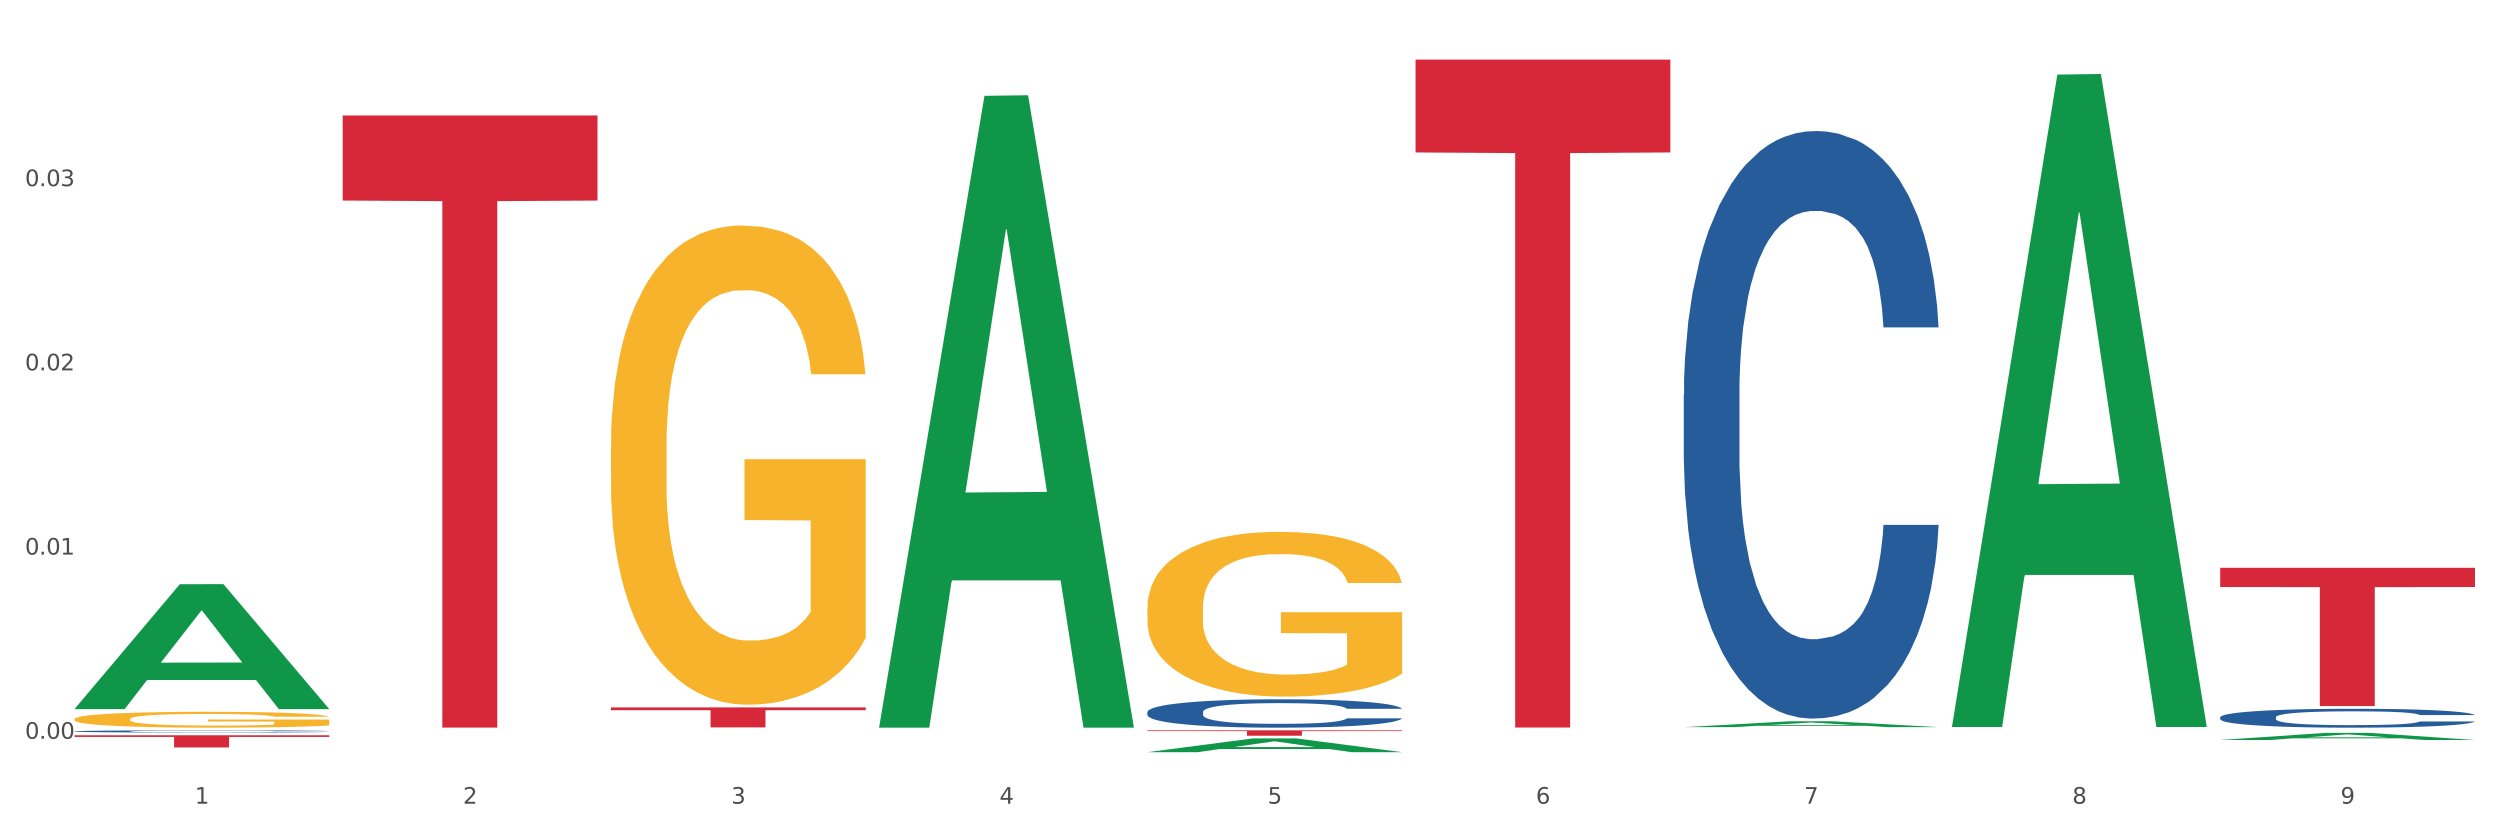
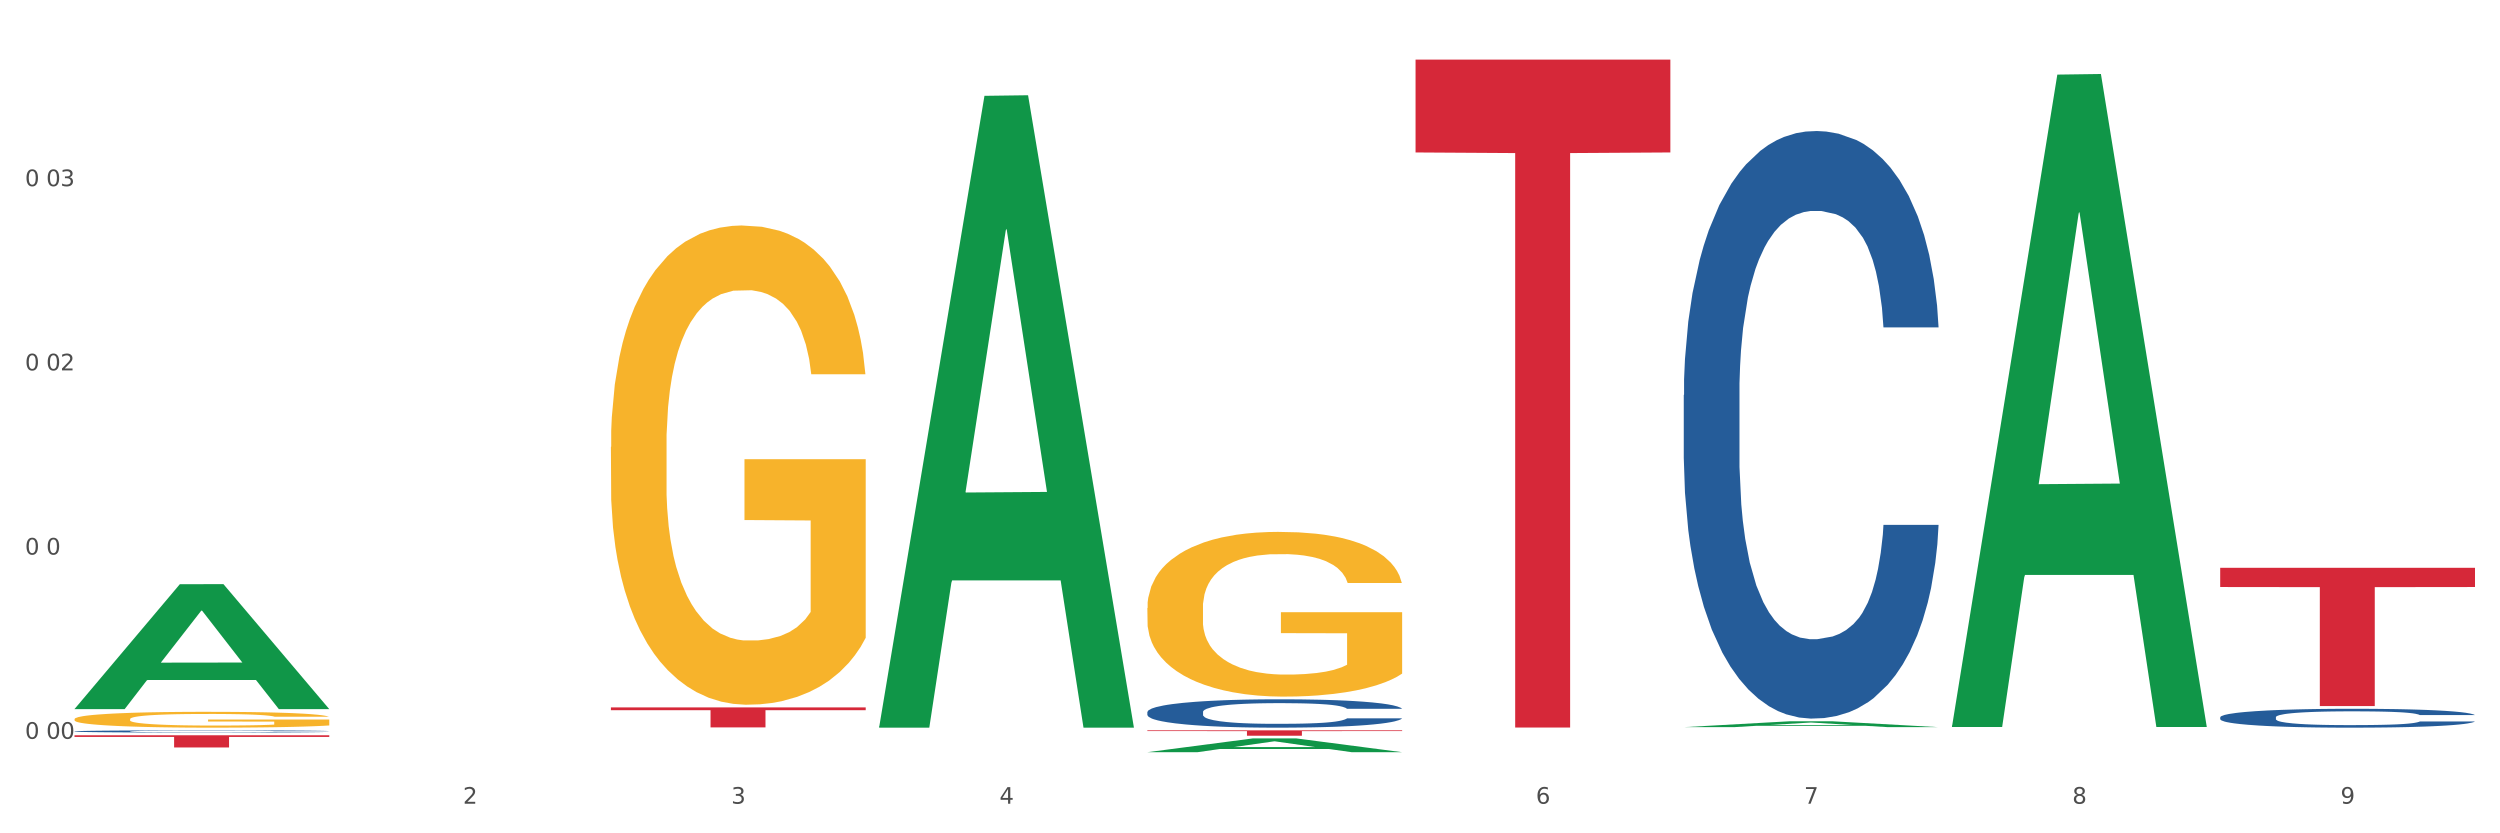
<svg xmlns="http://www.w3.org/2000/svg" xmlns:xlink="http://www.w3.org/1999/xlink" width="1080pt" height="360pt" viewBox="0 0 1080 360" version="1.1">
  <rect x="0" y="0" width="1080" height="360" fill="#333333" stroke="none" />
  <defs>
    <style type="text/css">*{stroke-linejoin: round; stroke-linecap: butt}</style>
  </defs>
  <g id="figure_1">
    <g id="patch_1">
      <path d="M 0 360  L 1080 360  L 1080 0  L 0 0  z " style="fill: #ffffff; stroke: #ffffff; stroke-linejoin: miter" />
    </g>
    <g id="axes_1">
      <g id="matplotlib.axis_1">
        <g id="xtick_1">
          <g id="text_1">
            <g style="fill: #4d4d4d" transform="translate(84.159 347.204) scale(0.096 -0.096)">
              <defs>
-                 <path id="DejaVuSans-31" d="M 794 531  L 1825 531  L 1825 4091  L 703 3866  L 703 4441  L 1819 4666  L 2450 4666  L 2450 531  L 3481 531  L 3481 0  L 794 0  L 794 531  z " transform="scale(0.016)" />
-               </defs>
+                 </defs>
              <use xlink:href="#DejaVuSans-31" />
            </g>
          </g>
        </g>
        <g id="xtick_2">
          <g id="text_2">
            <g style="fill: #4d4d4d" transform="translate(200.027 347.204) scale(0.096 -0.096)">
              <defs>
                <path id="DejaVuSans-32" d="M 1228 531  L 3431 531  L 3431 0  L 469 0  L 469 531  Q 828 903 1448 1529  Q 2069 2156 2228 2338  Q 2531 2678 2651 2914  Q 2772 3150 2772 3378  Q 2772 3750 2511 3984  Q 2250 4219 1831 4219  Q 1534 4219 1204 4116  Q 875 4013 500 3803  L 500 4441  Q 881 4594 1212 4672  Q 1544 4750 1819 4750  Q 2544 4750 2975 4387  Q 3406 4025 3406 3419  Q 3406 3131 3298 2873  Q 3191 2616 2906 2266  Q 2828 2175 2409 1742  Q 1991 1309 1228 531  z " transform="scale(0.016)" />
              </defs>
              <use xlink:href="#DejaVuSans-32" />
            </g>
          </g>
        </g>
        <g id="xtick_3">
          <g id="text_3">
            <g style="fill: #4d4d4d" transform="translate(315.896 347.204) scale(0.096 -0.096)">
              <defs>
                <path id="DejaVuSans-33" d="M 2597 2516  Q 3050 2419 3304 2112  Q 3559 1806 3559 1356  Q 3559 666 3084 287  Q 2609 -91 1734 -91  Q 1441 -91 1130 -33  Q 819 25 488 141  L 488 750  Q 750 597 1062 519  Q 1375 441 1716 441  Q 2309 441 2620 675  Q 2931 909 2931 1356  Q 2931 1769 2642 2001  Q 2353 2234 1838 2234  L 1294 2234  L 1294 2753  L 1863 2753  Q 2328 2753 2575 2939  Q 2822 3125 2822 3475  Q 2822 3834 2567 4026  Q 2313 4219 1838 4219  Q 1578 4219 1281 4162  Q 984 4106 628 3988  L 628 4550  Q 988 4650 1302 4700  Q 1616 4750 1894 4750  Q 2613 4750 3031 4423  Q 3450 4097 3450 3541  Q 3450 3153 3228 2886  Q 3006 2619 2597 2516  z " transform="scale(0.016)" />
              </defs>
              <use xlink:href="#DejaVuSans-33" />
            </g>
          </g>
        </g>
        <g id="xtick_4">
          <g id="text_4">
            <g style="fill: #4d4d4d" transform="translate(431.765 347.204) scale(0.096 -0.096)">
              <defs>
                <path id="DejaVuSans-34" d="M 2419 4116  L 825 1625  L 2419 1625  L 2419 4116  z M 2253 4666  L 3047 4666  L 3047 1625  L 3713 1625  L 3713 1100  L 3047 1100  L 3047 0  L 2419 0  L 2419 1100  L 313 1100  L 313 1709  L 2253 4666  z " transform="scale(0.016)" />
              </defs>
              <use xlink:href="#DejaVuSans-34" />
            </g>
          </g>
        </g>
        <g id="xtick_5">
          <g id="text_5">
            <g style="fill: #4d4d4d" transform="translate(547.634 347.204) scale(0.096 -0.096)">
              <defs>
-                 <path id="DejaVuSans-35" d="M 691 4666  L 3169 4666  L 3169 4134  L 1269 4134  L 1269 2991  Q 1406 3038 1543 3061  Q 1681 3084 1819 3084  Q 2600 3084 3056 2656  Q 3513 2228 3513 1497  Q 3513 744 3044 326  Q 2575 -91 1722 -91  Q 1428 -91 1123 -41  Q 819 9 494 109  L 494 744  Q 775 591 1075 516  Q 1375 441 1709 441  Q 2250 441 2565 725  Q 2881 1009 2881 1497  Q 2881 1984 2565 2268  Q 2250 2553 1709 2553  Q 1456 2553 1204 2497  Q 953 2441 691 2322  L 691 4666  z " transform="scale(0.016)" />
-               </defs>
+                 </defs>
              <use xlink:href="#DejaVuSans-35" />
            </g>
          </g>
        </g>
        <g id="xtick_6">
          <g id="text_6">
            <g style="fill: #4d4d4d" transform="translate(663.502 347.204) scale(0.096 -0.096)">
              <defs>
                <path id="DejaVuSans-36" d="M 2113 2584  Q 1688 2584 1439 2293  Q 1191 2003 1191 1497  Q 1191 994 1439 701  Q 1688 409 2113 409  Q 2538 409 2786 701  Q 3034 994 3034 1497  Q 3034 2003 2786 2293  Q 2538 2584 2113 2584  z M 3366 4563  L 3366 3988  Q 3128 4100 2886 4159  Q 2644 4219 2406 4219  Q 1781 4219 1451 3797  Q 1122 3375 1075 2522  Q 1259 2794 1537 2939  Q 1816 3084 2150 3084  Q 2853 3084 3261 2657  Q 3669 2231 3669 1497  Q 3669 778 3244 343  Q 2819 -91 2113 -91  Q 1303 -91 875 529  Q 447 1150 447 2328  Q 447 3434 972 4092  Q 1497 4750 2381 4750  Q 2619 4750 2861 4703  Q 3103 4656 3366 4563  z " transform="scale(0.016)" />
              </defs>
              <use xlink:href="#DejaVuSans-36" />
            </g>
          </g>
        </g>
        <g id="xtick_7">
          <g id="text_7">
            <g style="fill: #4d4d4d" transform="translate(779.371 347.204) scale(0.096 -0.096)">
              <defs>
                <path id="DejaVuSans-37" d="M 525 4666  L 3525 4666  L 3525 4397  L 1831 0  L 1172 0  L 2766 4134  L 525 4134  L 525 4666  z " transform="scale(0.016)" />
              </defs>
              <use xlink:href="#DejaVuSans-37" />
            </g>
          </g>
        </g>
        <g id="xtick_8">
          <g id="text_8">
            <g style="fill: #4d4d4d" transform="translate(895.24 347.204) scale(0.096 -0.096)">
              <defs>
                <path id="DejaVuSans-38" d="M 2034 2216  Q 1584 2216 1326 1975  Q 1069 1734 1069 1313  Q 1069 891 1326 650  Q 1584 409 2034 409  Q 2484 409 2743 651  Q 3003 894 3003 1313  Q 3003 1734 2745 1975  Q 2488 2216 2034 2216  z M 1403 2484  Q 997 2584 770 2862  Q 544 3141 544 3541  Q 544 4100 942 4425  Q 1341 4750 2034 4750  Q 2731 4750 3128 4425  Q 3525 4100 3525 3541  Q 3525 3141 3298 2862  Q 3072 2584 2669 2484  Q 3125 2378 3379 2068  Q 3634 1759 3634 1313  Q 3634 634 3220 271  Q 2806 -91 2034 -91  Q 1263 -91 848 271  Q 434 634 434 1313  Q 434 1759 690 2068  Q 947 2378 1403 2484  z M 1172 3481  Q 1172 3119 1398 2916  Q 1625 2713 2034 2713  Q 2441 2713 2670 2916  Q 2900 3119 2900 3481  Q 2900 3844 2670 4047  Q 2441 4250 2034 4250  Q 1625 4250 1398 4047  Q 1172 3844 1172 3481  z " transform="scale(0.016)" />
              </defs>
              <use xlink:href="#DejaVuSans-38" />
            </g>
          </g>
        </g>
        <g id="xtick_9">
          <g id="text_9">
            <g style="fill: #4d4d4d" transform="translate(1011.108 347.204) scale(0.096 -0.096)">
              <defs>
                <path id="DejaVuSans-39" d="M 703 97  L 703 672  Q 941 559 1184 500  Q 1428 441 1663 441  Q 2288 441 2617 861  Q 2947 1281 2994 2138  Q 2813 1869 2534 1725  Q 2256 1581 1919 1581  Q 1219 1581 811 2004  Q 403 2428 403 3163  Q 403 3881 828 4315  Q 1253 4750 1959 4750  Q 2769 4750 3195 4129  Q 3622 3509 3622 2328  Q 3622 1225 3098 567  Q 2575 -91 1691 -91  Q 1453 -91 1209 -44  Q 966 3 703 97  z M 1959 2075  Q 2384 2075 2632 2365  Q 2881 2656 2881 3163  Q 2881 3666 2632 3958  Q 2384 4250 1959 4250  Q 1534 4250 1286 3958  Q 1038 3666 1038 3163  Q 1038 2656 1286 2365  Q 1534 2075 1959 2075  z " transform="scale(0.016)" />
              </defs>
              <use xlink:href="#DejaVuSans-39" />
            </g>
          </g>
        </g>
        <g id="xtick_10" />
        <g id="xtick_11" />
        <g id="xtick_12" />
        <g id="xtick_13" />
        <g id="xtick_14" />
        <g id="xtick_15" />
        <g id="xtick_16" />
        <g id="xtick_17" />
      </g>
      <g id="matplotlib.axis_2">
        <g id="ytick_1">
          <g id="text_10">
            <g style="fill: #4d4d4d" transform="translate(10.8 319.158) scale(0.096 -0.096)">
              <defs>
                <path id="DejaVuSans-30" d="M 2034 4250  Q 1547 4250 1301 3770  Q 1056 3291 1056 2328  Q 1056 1369 1301 889  Q 1547 409 2034 409  Q 2525 409 2770 889  Q 3016 1369 3016 2328  Q 3016 3291 2770 3770  Q 2525 4250 2034 4250  z M 2034 4750  Q 2819 4750 3233 4129  Q 3647 3509 3647 2328  Q 3647 1150 3233 529  Q 2819 -91 2034 -91  Q 1250 -91 836 529  Q 422 1150 422 2328  Q 422 3509 836 4129  Q 1250 4750 2034 4750  z " transform="scale(0.016)" />
-                 <path id="DejaVuSans-2e" d="M 684 794  L 1344 794  L 1344 0  L 684 0  L 684 794  z " transform="scale(0.016)" />
              </defs>
              <use xlink:href="#DejaVuSans-30" />
              <use xlink:href="#DejaVuSans-2e" transform="translate(63.623 0)" />
              <use xlink:href="#DejaVuSans-30" transform="translate(95.41 0)" />
              <use xlink:href="#DejaVuSans-30" transform="translate(159.033 0)" />
            </g>
          </g>
        </g>
        <g id="ytick_2">
          <g id="text_11">
            <g style="fill: #4d4d4d" transform="translate(10.8 239.58) scale(0.096 -0.096)">
              <use xlink:href="#DejaVuSans-30" />
              <use xlink:href="#DejaVuSans-2e" transform="translate(63.623 0)" />
              <use xlink:href="#DejaVuSans-30" transform="translate(95.41 0)" />
              <use xlink:href="#DejaVuSans-31" transform="translate(159.033 0)" />
            </g>
          </g>
        </g>
        <g id="ytick_3">
          <g id="text_12">
            <g style="fill: #4d4d4d" transform="translate(10.8 160.003) scale(0.096 -0.096)">
              <use xlink:href="#DejaVuSans-30" />
              <use xlink:href="#DejaVuSans-2e" transform="translate(63.623 0)" />
              <use xlink:href="#DejaVuSans-30" transform="translate(95.41 0)" />
              <use xlink:href="#DejaVuSans-32" transform="translate(159.033 0)" />
            </g>
          </g>
        </g>
        <g id="ytick_4">
          <g id="text_13">
            <g style="fill: #4d4d4d" transform="translate(10.8 80.425) scale(0.096 -0.096)">
              <use xlink:href="#DejaVuSans-30" />
              <use xlink:href="#DejaVuSans-2e" transform="translate(63.623 0)" />
              <use xlink:href="#DejaVuSans-30" transform="translate(95.41 0)" />
              <use xlink:href="#DejaVuSans-33" transform="translate(159.033 0)" />
            </g>
          </g>
        </g>
        <g id="ytick_5" />
        <g id="ytick_6" />
        <g id="ytick_7" />
        <g id="ytick_8" />
      </g>
      <g id="PolyCollection_1">
        <path d="M 32.175 306.246  L 32.288 306.195  L 77.68 252.388  L 96.518 252.337  L 142.25 306.347  L 120.462 306.347  L 110.589 293.77  L 63.722 293.77  L 63.382 293.973  L 53.85 306.347  L 32.175 306.347  L 32.175 306.246  L 69.623 286.264  L 104.689 286.214  L 87.326 263.849  L 87.099 263.747  L 86.872 263.9  L 69.51 286.214  L 69.623 286.264  L 32.175 306.246  z " clip-path="url(#p04ba12d02e)" style="fill: #109648" />
        <path d="M 959.125 309.859  L 959.255 309.851  L 959.255 309.643  L 959.645 309.36  L 961.076 308.838  L 962.898 308.443  L 966.021 307.981  L 967.712 307.788  L 969.924 307.571  L 974.478 307.221  L 979.683 306.923  L 983.326 306.759  L 986.058 306.655  L 992.173 306.469  L 995.686 306.387  L 999.33 306.32  L 1002.452 306.275  L 1007.657 306.223  L 1011.82 306.2  L 1016.635 306.193  L 1020.668 306.2  L 1026.003 306.23  L 1033.809 306.32  L 1036.802 306.372  L 1040.835 306.461  L 1044.999 306.58  L 1048.382 306.7  L 1052.285 306.871  L 1056.319 307.095  L 1060.222 307.378  L 1062.955 307.639  L 1065.167 307.914  L 1067.118 308.249  L 1068.549 308.615  L 1069.2 308.92  L 1045.389 308.92  L 1044.739 308.644  L 1043.438 308.346  L 1042.137 308.145  L 1040.705 307.981  L 1038.493 307.795  L 1036.542 307.676  L 1033.289 307.534  L 1030.296 307.445  L 1027.824 307.393  L 1024.832 307.348  L 1018.456 307.303  L 1013.902 307.303  L 1011.04 307.318  L 1007.527 307.355  L 1004.534 307.408  L 1001.021 307.497  L 998.289 307.594  L 995.556 307.72  L 993.995 307.81  L 991.653 307.974  L 990.092 308.108  L 988.01 308.339  L 986.839 308.503  L 984.757 308.928  L 983.846 309.24  L 983.456 309.457  L 983.196 309.695  L 983.196 310.857  L 983.976 311.379  L 984.627 311.602  L 985.668 311.856  L 987.619 312.184  L 990.482 312.504  L 993.474 312.735  L 995.947 312.877  L 998.289 312.981  L 1000.631 313.063  L 1003.493 313.137  L 1005.835 313.182  L 1009.348 313.227  L 1013.512 313.249  L 1016.765 313.249  L 1023.4 313.212  L 1026.393 313.175  L 1029.255 313.123  L 1032.378 313.041  L 1034.85 312.951  L 1036.282 312.884  L 1038.624 312.742  L 1040.445 312.593  L 1042.006 312.422  L 1043.047 312.273  L 1044.218 312.05  L 1045.129 311.796  L 1045.389 311.662  L 1069.2 311.662  L 1068.68 311.93  L 1067.769 312.191  L 1065.947 312.541  L 1064.516 312.742  L 1062.304 312.988  L 1059.962 313.197  L 1056.709 313.428  L 1053.717 313.599  L 1050.594 313.748  L 1047.211 313.883  L 1041.096 314.069  L 1038.884 314.121  L 1034.2 314.21  L 1030.557 314.263  L 1025.222 314.315  L 1019.757 314.344  L 1014.032 314.352  L 1008.958 314.337  L 1003.363 314.292  L 999.85 314.248  L 995.947 314.181  L 991.393 314.076  L 987.099 313.95  L 983.065 313.801  L 979.292 313.629  L 975.779 313.435  L 971.225 313.115  L 967.842 312.802  L 965.37 312.512  L 963.679 312.266  L 961.987 311.953  L 961.076 311.737  L 959.645 311.215  L 959.125 310.731  L 959.125 309.859  z " clip-path="url(#p04ba12d02e)" style="fill: #255c99" />
        <path d="M 32.175 315.939  L 32.305 315.938  L 32.305 315.914  L 32.695 315.881  L 34.127 315.82  L 35.948 315.774  L 39.071 315.72  L 40.762 315.697  L 42.974 315.672  L 47.528 315.631  L 52.733 315.596  L 56.376 315.577  L 59.108 315.565  L 65.224 315.543  L 68.737 315.534  L 72.38 315.526  L 75.503 315.521  L 80.707 315.514  L 84.871 315.512  L 89.685 315.511  L 93.718 315.512  L 99.053 315.515  L 106.86 315.526  L 109.852 315.532  L 113.886 315.542  L 118.049 315.556  L 121.432 315.57  L 125.336 315.59  L 129.369 315.616  L 133.273 315.649  L 136.005 315.68  L 138.217 315.712  L 140.168 315.751  L 141.6 315.794  L 142.25 315.83  L 118.44 315.83  L 117.789 315.797  L 116.488 315.763  L 115.187 315.739  L 113.756 315.72  L 111.544 315.698  L 109.592 315.684  L 106.339 315.668  L 103.347 315.657  L 100.874 315.651  L 97.882 315.646  L 91.506 315.641  L 86.952 315.641  L 84.09 315.642  L 80.577 315.647  L 77.584 315.653  L 74.071 315.663  L 71.339 315.675  L 68.607 315.689  L 67.045 315.7  L 64.703 315.719  L 63.142 315.735  L 61.06 315.762  L 59.889 315.781  L 57.807 315.83  L 56.896 315.867  L 56.506 315.892  L 56.246 315.92  L 56.246 316.056  L 57.027 316.117  L 57.677 316.143  L 58.718 316.173  L 60.67 316.211  L 63.532 316.248  L 66.525 316.275  L 68.997 316.292  L 71.339 316.304  L 73.681 316.314  L 76.543 316.322  L 78.885 316.327  L 82.398 316.333  L 86.562 316.335  L 89.815 316.335  L 96.451 316.331  L 99.443 316.327  L 102.306 316.32  L 105.428 316.311  L 107.901 316.3  L 109.332 316.293  L 111.674 316.276  L 113.495 316.259  L 115.057 316.239  L 116.098 316.221  L 117.269 316.195  L 118.179 316.166  L 118.44 316.15  L 142.25 316.15  L 141.73 316.181  L 140.819 316.212  L 138.997 316.253  L 137.566 316.276  L 135.354 316.305  L 133.012 316.329  L 129.759 316.356  L 126.767 316.376  L 123.644 316.394  L 120.261 316.409  L 114.146 316.431  L 111.934 316.437  L 107.25 316.448  L 103.607 316.454  L 98.272 316.46  L 92.807 316.463  L 87.083 316.464  L 82.008 316.462  L 76.413 316.457  L 72.9 316.452  L 68.997 316.444  L 64.443 316.432  L 60.149 316.417  L 56.116 316.4  L 52.342 316.38  L 48.829 316.357  L 44.275 316.32  L 40.893 316.283  L 38.42 316.249  L 36.729 316.22  L 35.037 316.184  L 34.127 316.159  L 32.695 316.098  L 32.175 316.041  L 32.175 315.939  z " clip-path="url(#p04ba12d02e)" style="fill: #255c99" />
        <path d="M 32.175 317.623  L 142.25 317.623  L 142.25 318.356  L 98.951 318.361  L 98.951 322.896  L 75.214 322.896  L 75.214 318.361  L 32.175 318.356  L 32.175 317.628  L 32.175 317.623  z " clip-path="url(#p04ba12d02e)" style="fill: #d62839" />
        <path d="M 32.175 310.669  L 32.305 310.663  L 32.305 310.438  L 32.565 310.244  L 33.864 309.775  L 35.814 309.388  L 37.243 309.182  L 38.673 309.013  L 40.362 308.844  L 42.442 308.669  L 46.211 308.413  L 48.55 308.281  L 51.409 308.144  L 56.607 307.944  L 60.376 307.831  L 64.275 307.737  L 70.643 307.625  L 74.802 307.575  L 79.22 307.537  L 84.548 307.512  L 88.577 307.506  L 97.414 307.525  L 104.952 307.581  L 108.591 307.625  L 113.269 307.7  L 115.739 307.75  L 119.767 307.85  L 123.926 307.981  L 126.785 308.094  L 131.074 308.306  L 134.323 308.519  L 137.312 308.781  L 138.871 308.963  L 140.041 309.132  L 141.081 309.325  L 142.12 309.632  L 118.728 309.632  L 117.818 309.413  L 116.388 309.207  L 114.309 309.006  L 112.49 308.881  L 109.371 308.725  L 106.512 308.625  L 103.522 308.55  L 99.884 308.488  L 97.025 308.456  L 92.996 308.431  L 85.068 308.438  L 79.74 308.488  L 76.101 308.55  L 73.762 308.606  L 71.683 308.669  L 69.343 308.756  L 66.614 308.888  L 64.665 309.006  L 62.715 309.157  L 61.156 309.307  L 59.726 309.482  L 58.557 309.669  L 57.647 309.863  L 56.867 310.101  L 56.217 310.494  L 56.217 311.351  L 56.477 311.545  L 57.127 311.801  L 57.907 311.995  L 59.206 312.226  L 60.376 312.383  L 62.585 312.608  L 65.055 312.795  L 67.004 312.914  L 68.953 313.014  L 72.332 313.152  L 76.101 313.264  L 79.35 313.333  L 83.769 313.395  L 86.758 313.42  L 89.357 313.433  L 95.725 313.433  L 100.274 313.414  L 105.342 313.37  L 109.241 313.314  L 112.49 313.245  L 116.129 313.133  L 118.468 313.027  L 118.468 311.72  L 89.877 311.714  L 89.877 310.845  L 142.25 310.845  L 142.25 313.395  L 140.041 313.527  L 137.572 313.645  L 134.973 313.752  L 131.074 313.883  L 126.395 314.008  L 122.237 314.096  L 117.818 314.171  L 112.62 314.239  L 105.862 314.302  L 101.703 314.327  L 96.505 314.346  L 90.397 314.352  L 85.068 314.339  L 79.87 314.308  L 74.412 314.252  L 69.083 314.171  L 65.055 314.089  L 61.026 313.989  L 56.737 313.858  L 53.358 313.733  L 50.759 313.62  L 47.9 313.477  L 44.781 313.289  L 42.442 313.12  L 40.362 312.945  L 38.153 312.72  L 36.594 312.526  L 35.034 312.283  L 34.124 312.101  L 33.085 311.82  L 32.305 311.426  L 32.175 310.669  z " clip-path="url(#p04ba12d02e)" style="fill: #f7b32b" />
-         <path d="M 148.044 49.895  L 258.119 49.895  L 258.119 86.64  L 214.819 86.889  L 214.819 314.312  L 191.083 314.312  L 191.083 86.889  L 148.044 86.64  L 148.044 50.144  L 148.044 49.895  z " clip-path="url(#p04ba12d02e)" style="fill: #d62839" />
        <path d="M 263.912 305.61  L 373.988 305.61  L 373.988 306.807  L 330.688 306.815  L 330.688 314.226  L 306.951 314.226  L 306.951 306.815  L 263.912 306.807  L 263.912 305.618  L 263.912 305.61  z " clip-path="url(#p04ba12d02e)" style="fill: #d62839" />
        <path d="M 495.65 315.511  L 605.725 315.511  L 605.725 315.834  L 562.425 315.836  L 562.425 317.835  L 538.689 317.835  L 538.689 315.836  L 495.65 315.834  L 495.65 315.513  L 495.65 315.511  z " clip-path="url(#p04ba12d02e)" style="fill: #d62839" />
        <path d="M 611.519 25.759  L 721.594 25.759  L 721.594 65.858  L 678.294 66.129  L 678.294 314.307  L 654.557 314.307  L 654.557 66.129  L 611.519 65.858  L 611.519 26.03  L 611.519 25.759  z " clip-path="url(#p04ba12d02e)" style="fill: #d62839" />
        <path d="M 959.125 245.292  L 1069.2 245.292  L 1069.2 253.594  L 1025.9 253.65  L 1025.9 305.034  L 1002.164 305.034  L 1002.164 253.65  L 959.125 253.594  L 959.125 245.348  L 959.125 245.292  z " clip-path="url(#p04ba12d02e)" style="fill: #d62839" />
        <path d="M 727.387 170.653  L 727.517 170.421  L 727.517 163.93  L 727.908 155.121  L 729.339 138.894  L 731.161 126.607  L 734.283 112.235  L 735.975 106.208  L 738.187 99.485  L 742.741 88.589  L 747.945 79.317  L 751.588 74.217  L 754.321 70.971  L 760.436 65.176  L 763.949 62.626  L 767.592 60.539  L 770.715 59.149  L 775.919 57.526  L 780.083 56.83  L 784.897 56.599  L 788.931 56.83  L 794.265 57.758  L 802.072 60.539  L 805.065 62.162  L 809.098 64.944  L 813.262 68.653  L 816.645 72.362  L 820.548 77.694  L 824.581 84.648  L 828.485 93.458  L 831.217 101.571  L 833.429 110.148  L 835.381 120.58  L 836.812 131.939  L 837.463 141.444  L 813.652 141.444  L 813.001 132.867  L 811.7 123.594  L 810.399 117.335  L 808.968 112.235  L 806.756 106.439  L 804.804 102.73  L 801.551 98.326  L 798.559 95.544  L 796.087 93.921  L 793.094 92.53  L 786.719 91.139  L 782.165 91.139  L 779.302 91.603  L 775.789 92.762  L 772.797 94.385  L 769.284 97.167  L 766.551 100.18  L 763.819 104.121  L 762.257 106.903  L 759.915 112.003  L 758.354 116.176  L 756.272 123.362  L 755.101 128.462  L 753.019 141.676  L 752.109 151.412  L 751.718 158.135  L 751.458 165.553  L 751.458 201.716  L 752.239 217.944  L 752.889 224.898  L 753.93 232.78  L 755.882 242.98  L 758.744 252.948  L 761.737 260.135  L 764.209 264.539  L 766.551 267.785  L 768.893 270.335  L 771.756 272.653  L 774.098 274.044  L 777.611 275.435  L 781.774 276.13  L 785.027 276.13  L 791.663 274.971  L 794.656 273.812  L 797.518 272.189  L 800.641 269.639  L 803.113 266.857  L 804.544 264.771  L 806.886 260.366  L 808.708 255.73  L 810.269 250.398  L 811.31 245.762  L 812.481 238.807  L 813.392 230.925  L 813.652 226.753  L 837.463 226.753  L 836.942 235.098  L 836.031 243.212  L 834.21 254.107  L 832.779 260.366  L 830.567 268.016  L 828.225 274.507  L 824.972 281.694  L 821.979 287.025  L 818.856 291.662  L 815.474 295.834  L 809.358 301.63  L 807.146 303.253  L 802.462 306.034  L 798.819 307.657  L 793.485 309.28  L 788.02 310.207  L 782.295 310.439  L 777.22 309.975  L 771.626 308.584  L 768.113 307.194  L 764.209 305.107  L 759.655 301.862  L 755.362 297.921  L 751.328 293.284  L 747.555 287.953  L 744.042 281.925  L 739.488 271.957  L 736.105 262.221  L 733.633 253.18  L 731.941 245.53  L 730.25 235.794  L 729.339 229.071  L 727.908 212.844  L 727.387 197.776  L 727.387 170.653  z " clip-path="url(#p04ba12d02e)" style="fill: #255c99" />
        <path d="M 495.65 262.659  L 495.78 262.594  L 495.78 260.254  L 496.04 258.239  L 497.339 253.365  L 499.289 249.336  L 500.718 247.191  L 502.148 245.436  L 503.837 243.681  L 505.917 241.861  L 509.685 239.197  L 512.025 237.832  L 514.884 236.402  L 520.082 234.322  L 523.851 233.153  L 527.75 232.178  L 534.118 231.008  L 538.276 230.488  L 542.695 230.098  L 548.023 229.838  L 552.052 229.773  L 560.889 229.968  L 568.427 230.553  L 572.066 231.008  L 576.744 231.788  L 579.214 232.308  L 583.242 233.348  L 587.401 234.712  L 590.26 235.882  L 594.549 238.092  L 597.798 240.302  L 600.787 243.031  L 602.346 244.916  L 603.516 246.671  L 604.556 248.686  L 605.595 251.87  L 582.203 251.87  L 581.293 249.596  L 579.863 247.451  L 577.784 245.371  L 575.965 244.071  L 572.846 242.446  L 569.986 241.407  L 566.997 240.627  L 563.359 239.977  L 560.499 239.652  L 556.471 239.392  L 548.543 239.457  L 543.215 239.977  L 539.576 240.627  L 537.237 241.212  L 535.157 241.861  L 532.818 242.771  L 530.089 244.136  L 528.14 245.371  L 526.19 246.931  L 524.631 248.491  L 523.201 250.31  L 522.032 252.26  L 521.122 254.275  L 520.342 256.745  L 519.692 260.839  L 519.692 269.743  L 519.952 271.758  L 520.602 274.423  L 521.382 276.437  L 522.681 278.842  L 523.851 280.467  L 526.06 282.806  L 528.529 284.756  L 530.479 285.991  L 532.428 287.031  L 535.807 288.461  L 539.576 289.631  L 542.825 290.346  L 547.244 290.995  L 550.233 291.255  L 552.832 291.385  L 559.2 291.385  L 563.748 291.19  L 568.817 290.736  L 572.716 290.151  L 575.965 289.436  L 579.603 288.266  L 581.943 287.161  L 581.943 273.578  L 553.352 273.513  L 553.352 264.479  L 605.725 264.479  L 605.725 290.995  L 603.516 292.36  L 601.047 293.595  L 598.447 294.7  L 594.549 296.065  L 589.87 297.365  L 585.711 298.275  L 581.293 299.054  L 576.094 299.769  L 569.337 300.419  L 565.178 300.679  L 559.98 300.874  L 553.871 300.939  L 548.543 300.809  L 543.345 300.484  L 537.887 299.899  L 532.558 299.054  L 528.529 298.21  L 524.501 297.17  L 520.212 295.805  L 516.833 294.505  L 514.234 293.335  L 511.375 291.84  L 508.256 289.891  L 505.917 288.136  L 503.837 286.316  L 501.628 283.976  L 500.068 281.962  L 498.509 279.427  L 497.599 277.542  L 496.56 274.617  L 495.78 270.523  L 495.65 262.659  z " clip-path="url(#p04ba12d02e)" style="fill: #f7b32b" />
        <path d="M 263.912 193.078  L 264.042 192.889  L 264.042 186.082  L 264.302 180.22  L 265.602 166.039  L 267.551 154.315  L 268.981 148.075  L 270.41 142.97  L 272.1 137.864  L 274.179 132.57  L 277.948 124.817  L 280.287 120.847  L 283.146 116.687  L 288.345 110.636  L 292.114 107.232  L 296.012 104.396  L 302.38 100.992  L 306.539 99.48  L 310.958 98.345  L 316.286 97.589  L 320.315 97.4  L 329.152 97.967  L 336.689 99.669  L 340.328 100.992  L 345.007 103.261  L 347.476 104.774  L 351.505 107.8  L 355.663 111.77  L 358.523 115.174  L 362.811 121.603  L 366.06 128.032  L 369.049 135.974  L 370.609 141.457  L 371.778 146.563  L 372.818 152.424  L 373.858 161.69  L 350.465 161.69  L 349.555 155.071  L 348.126 148.832  L 346.047 142.781  L 344.227 138.999  L 341.108 134.272  L 338.249 131.246  L 335.26 128.977  L 331.621 127.086  L 328.762 126.141  L 324.733 125.385  L 316.806 125.574  L 311.477 127.086  L 307.839 128.977  L 305.499 130.679  L 303.42 132.57  L 301.081 135.217  L 298.352 139.188  L 296.402 142.781  L 294.453 147.319  L 292.893 151.857  L 291.464 157.151  L 290.294 162.824  L 289.384 168.686  L 288.605 175.871  L 287.955 187.784  L 287.955 213.689  L 288.215 219.55  L 288.865 227.303  L 289.644 233.165  L 290.944 240.161  L 292.114 244.888  L 294.323 251.695  L 296.792 257.368  L 298.741 260.961  L 300.691 263.986  L 304.07 268.146  L 307.839 271.55  L 311.088 273.63  L 315.506 275.52  L 318.495 276.277  L 321.094 276.655  L 327.462 276.655  L 332.011 276.088  L 337.079 274.764  L 340.978 273.062  L 344.227 270.982  L 347.866 267.579  L 350.205 264.364  L 350.205 224.845  L 321.614 224.656  L 321.614 198.373  L 373.988 198.373  L 373.988 275.52  L 371.778 279.491  L 369.309 283.084  L 366.71 286.298  L 362.811 290.269  L 358.133 294.051  L 353.974 296.698  L 349.555 298.967  L 344.357 301.047  L 337.599 302.938  L 333.44 303.695  L 328.242 304.262  L 322.134 304.451  L 316.806 304.073  L 311.607 303.127  L 306.149 301.426  L 300.821 298.967  L 296.792 296.509  L 292.763 293.484  L 288.475 289.513  L 285.096 285.731  L 282.497 282.328  L 279.637 277.979  L 276.518 272.306  L 274.179 267.201  L 272.1 261.906  L 269.891 255.099  L 268.331 249.237  L 266.772 241.863  L 265.862 236.379  L 264.822 227.87  L 264.042 215.958  L 263.912 193.078  z " clip-path="url(#p04ba12d02e)" style="fill: #f7b32b" />
        <path d="M 495.65 307.604  L 495.78 307.593  L 495.78 307.279  L 496.17 306.854  L 497.602 306.071  L 499.423 305.478  L 502.546 304.784  L 504.237 304.493  L 506.449 304.169  L 511.003 303.643  L 516.208 303.195  L 519.851 302.949  L 522.583 302.792  L 528.698 302.512  L 532.212 302.389  L 535.855 302.288  L 538.977 302.221  L 544.182 302.143  L 548.345 302.109  L 553.16 302.098  L 557.193 302.109  L 562.528 302.154  L 570.335 302.288  L 573.327 302.367  L 577.361 302.501  L 581.524 302.68  L 584.907 302.859  L 588.81 303.117  L 592.844 303.452  L 596.747 303.878  L 599.48 304.269  L 601.692 304.683  L 603.643 305.187  L 605.075 305.735  L 605.725 306.194  L 581.915 306.194  L 581.264 305.78  L 579.963 305.332  L 578.662 305.03  L 577.23 304.784  L 575.019 304.504  L 573.067 304.325  L 569.814 304.113  L 566.821 303.978  L 564.349 303.9  L 561.357 303.833  L 554.981 303.766  L 550.427 303.766  L 547.565 303.788  L 544.052 303.844  L 541.059 303.922  L 537.546 304.057  L 534.814 304.202  L 532.081 304.392  L 530.52 304.527  L 528.178 304.773  L 526.617 304.974  L 524.535 305.321  L 523.364 305.567  L 521.282 306.205  L 520.371 306.675  L 519.981 307  L 519.721 307.358  L 519.721 309.104  L 520.501 309.887  L 521.152 310.223  L 522.193 310.603  L 524.145 311.095  L 527.007 311.577  L 530 311.924  L 532.472 312.136  L 534.814 312.293  L 537.156 312.416  L 540.018 312.528  L 542.36 312.595  L 545.873 312.662  L 550.037 312.696  L 553.29 312.696  L 559.925 312.64  L 562.918 312.584  L 565.781 312.505  L 568.903 312.382  L 571.375 312.248  L 572.807 312.147  L 575.149 311.935  L 576.97 311.711  L 578.532 311.454  L 579.573 311.23  L 580.744 310.894  L 581.654 310.514  L 581.915 310.312  L 605.725 310.312  L 605.205 310.715  L 604.294 311.107  L 602.472 311.633  L 601.041 311.935  L 598.829 312.304  L 596.487 312.617  L 593.234 312.964  L 590.242 313.222  L 587.119 313.445  L 583.736 313.647  L 577.621 313.927  L 575.409 314.005  L 570.725 314.139  L 567.082 314.218  L 561.747 314.296  L 556.282 314.341  L 550.557 314.352  L 545.483 314.33  L 539.888 314.262  L 536.375 314.195  L 532.472 314.095  L 527.918 313.938  L 523.624 313.748  L 519.591 313.524  L 515.817 313.266  L 512.304 312.975  L 507.75 312.494  L 504.367 312.024  L 501.895 311.588  L 500.204 311.219  L 498.512 310.749  L 497.602 310.424  L 496.17 309.641  L 495.65 308.913  L 495.65 307.604  z " clip-path="url(#p04ba12d02e)" style="fill: #255c99" />
        <path d="M 379.781 313.839  L 379.895 313.582  L 425.286 41.399  L 444.124 41.143  L 489.856 314.352  L 468.068 314.352  L 458.196 250.731  L 411.328 250.731  L 410.988 251.758  L 401.456 314.352  L 379.781 314.352  L 379.781 313.839  L 417.229 212.764  L 452.295 212.508  L 434.932 99.376  L 434.705 98.863  L 434.478 99.633  L 417.116 212.508  L 417.229 212.764  L 379.781 313.839  z " clip-path="url(#p04ba12d02e)" style="fill: #109648" />
        <path d="M 495.65 324.938  L 495.763 324.933  L 541.155 319  L 559.993 318.994  L 605.725 324.95  L 583.937 324.95  L 574.064 323.563  L 527.197 323.563  L 526.857 323.585  L 517.324 324.95  L 495.65 324.95  L 495.65 324.938  L 533.098 322.735  L 568.163 322.73  L 550.801 320.264  L 550.574 320.252  L 550.347 320.269  L 532.985 322.73  L 533.098 322.735  L 495.65 324.938  z " clip-path="url(#p04ba12d02e)" style="fill: #109648" />
        <path d="M 727.387 314.13  L 727.501 314.128  L 772.893 311.6  L 791.73 311.598  L 837.463 314.135  L 815.674 314.135  L 805.802 313.544  L 758.935 313.544  L 758.594 313.554  L 749.062 314.135  L 727.387 314.135  L 727.387 314.13  L 764.836 313.192  L 799.901 313.189  L 782.538 312.139  L 782.311 312.134  L 782.084 312.141  L 764.722 313.189  L 764.836 313.192  L 727.387 314.13  z " clip-path="url(#p04ba12d02e)" style="fill: #109648" />
-         <path d="M 843.256 313.527  L 843.369 313.263  L 888.761 32.228  L 907.599 31.963  L 953.331 314.057  L 931.543 314.057  L 921.67 248.368  L 874.803 248.368  L 874.463 249.427  L 864.931 314.057  L 843.256 314.057  L 843.256 313.527  L 880.704 209.166  L 915.77 208.901  L 898.407 92.09  L 898.18 91.561  L 897.953 92.355  L 880.591 208.901  L 880.704 209.166  L 843.256 313.527  z " clip-path="url(#p04ba12d02e)" style="fill: #109648" />
-         <path d="M 959.125 319.678  L 959.238 319.675  L 1004.63 316.594  L 1023.468 316.591  L 1069.2 319.684  L 1047.412 319.684  L 1037.539 318.963  L 990.672 318.963  L 990.332 318.975  L 980.799 319.684  L 959.125 319.684  L 959.125 319.678  L 996.573 318.534  L 1031.638 318.531  L 1014.276 317.25  L 1014.049 317.244  L 1013.822 317.253  L 996.46 318.531  L 996.573 318.534  L 959.125 319.678  z " clip-path="url(#p04ba12d02e)" style="fill: #109648" />
+         <path d="M 843.256 313.527  L 843.369 313.263  L 888.761 32.228  L 907.599 31.963  L 953.331 314.057  L 931.543 314.057  L 921.67 248.368  L 874.803 248.368  L 874.463 249.427  L 864.931 314.057  L 843.256 314.057  L 843.256 313.527  L 880.704 209.166  L 915.77 208.901  L 898.407 92.09  L 898.18 91.561  L 897.953 92.355  L 880.704 209.166  L 843.256 313.527  z " clip-path="url(#p04ba12d02e)" style="fill: #109648" />
      </g>
    </g>
  </g>
  <defs>
    <clipPath id="p04ba12d02e">
      <rect x="32.175" y="10.8" width="1037.025" height="329.109" />
    </clipPath>
  </defs>
</svg>